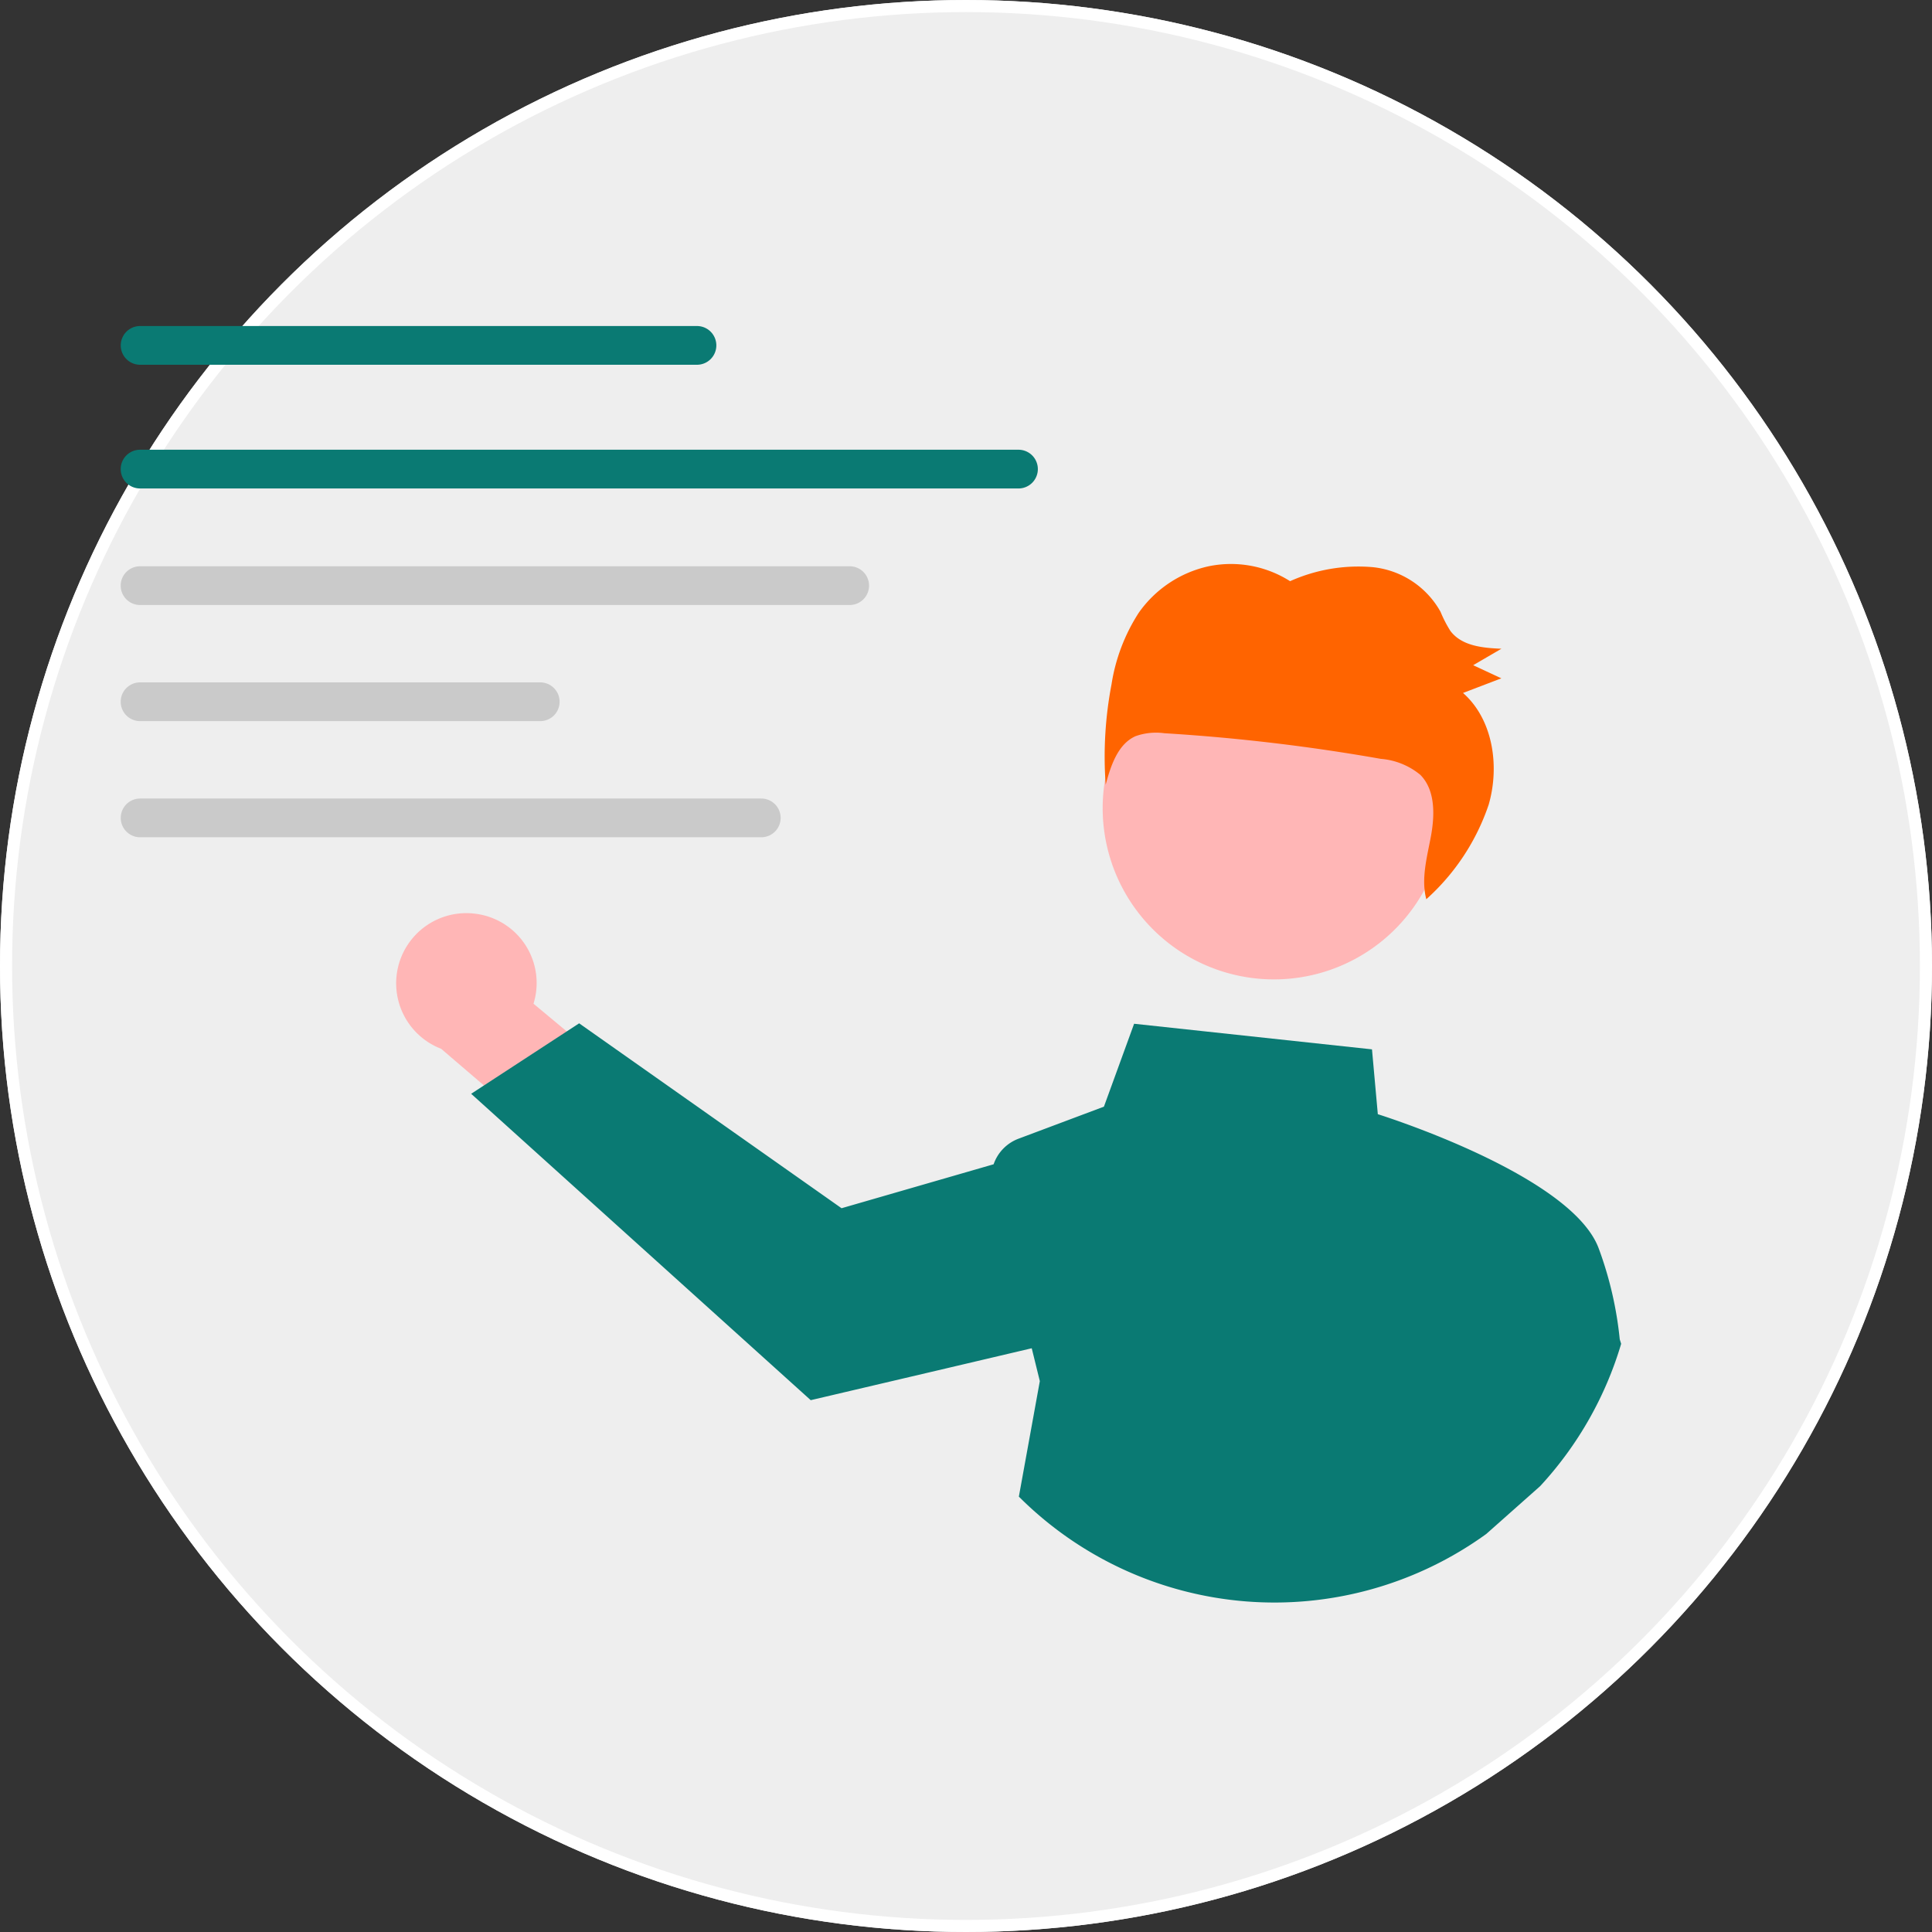
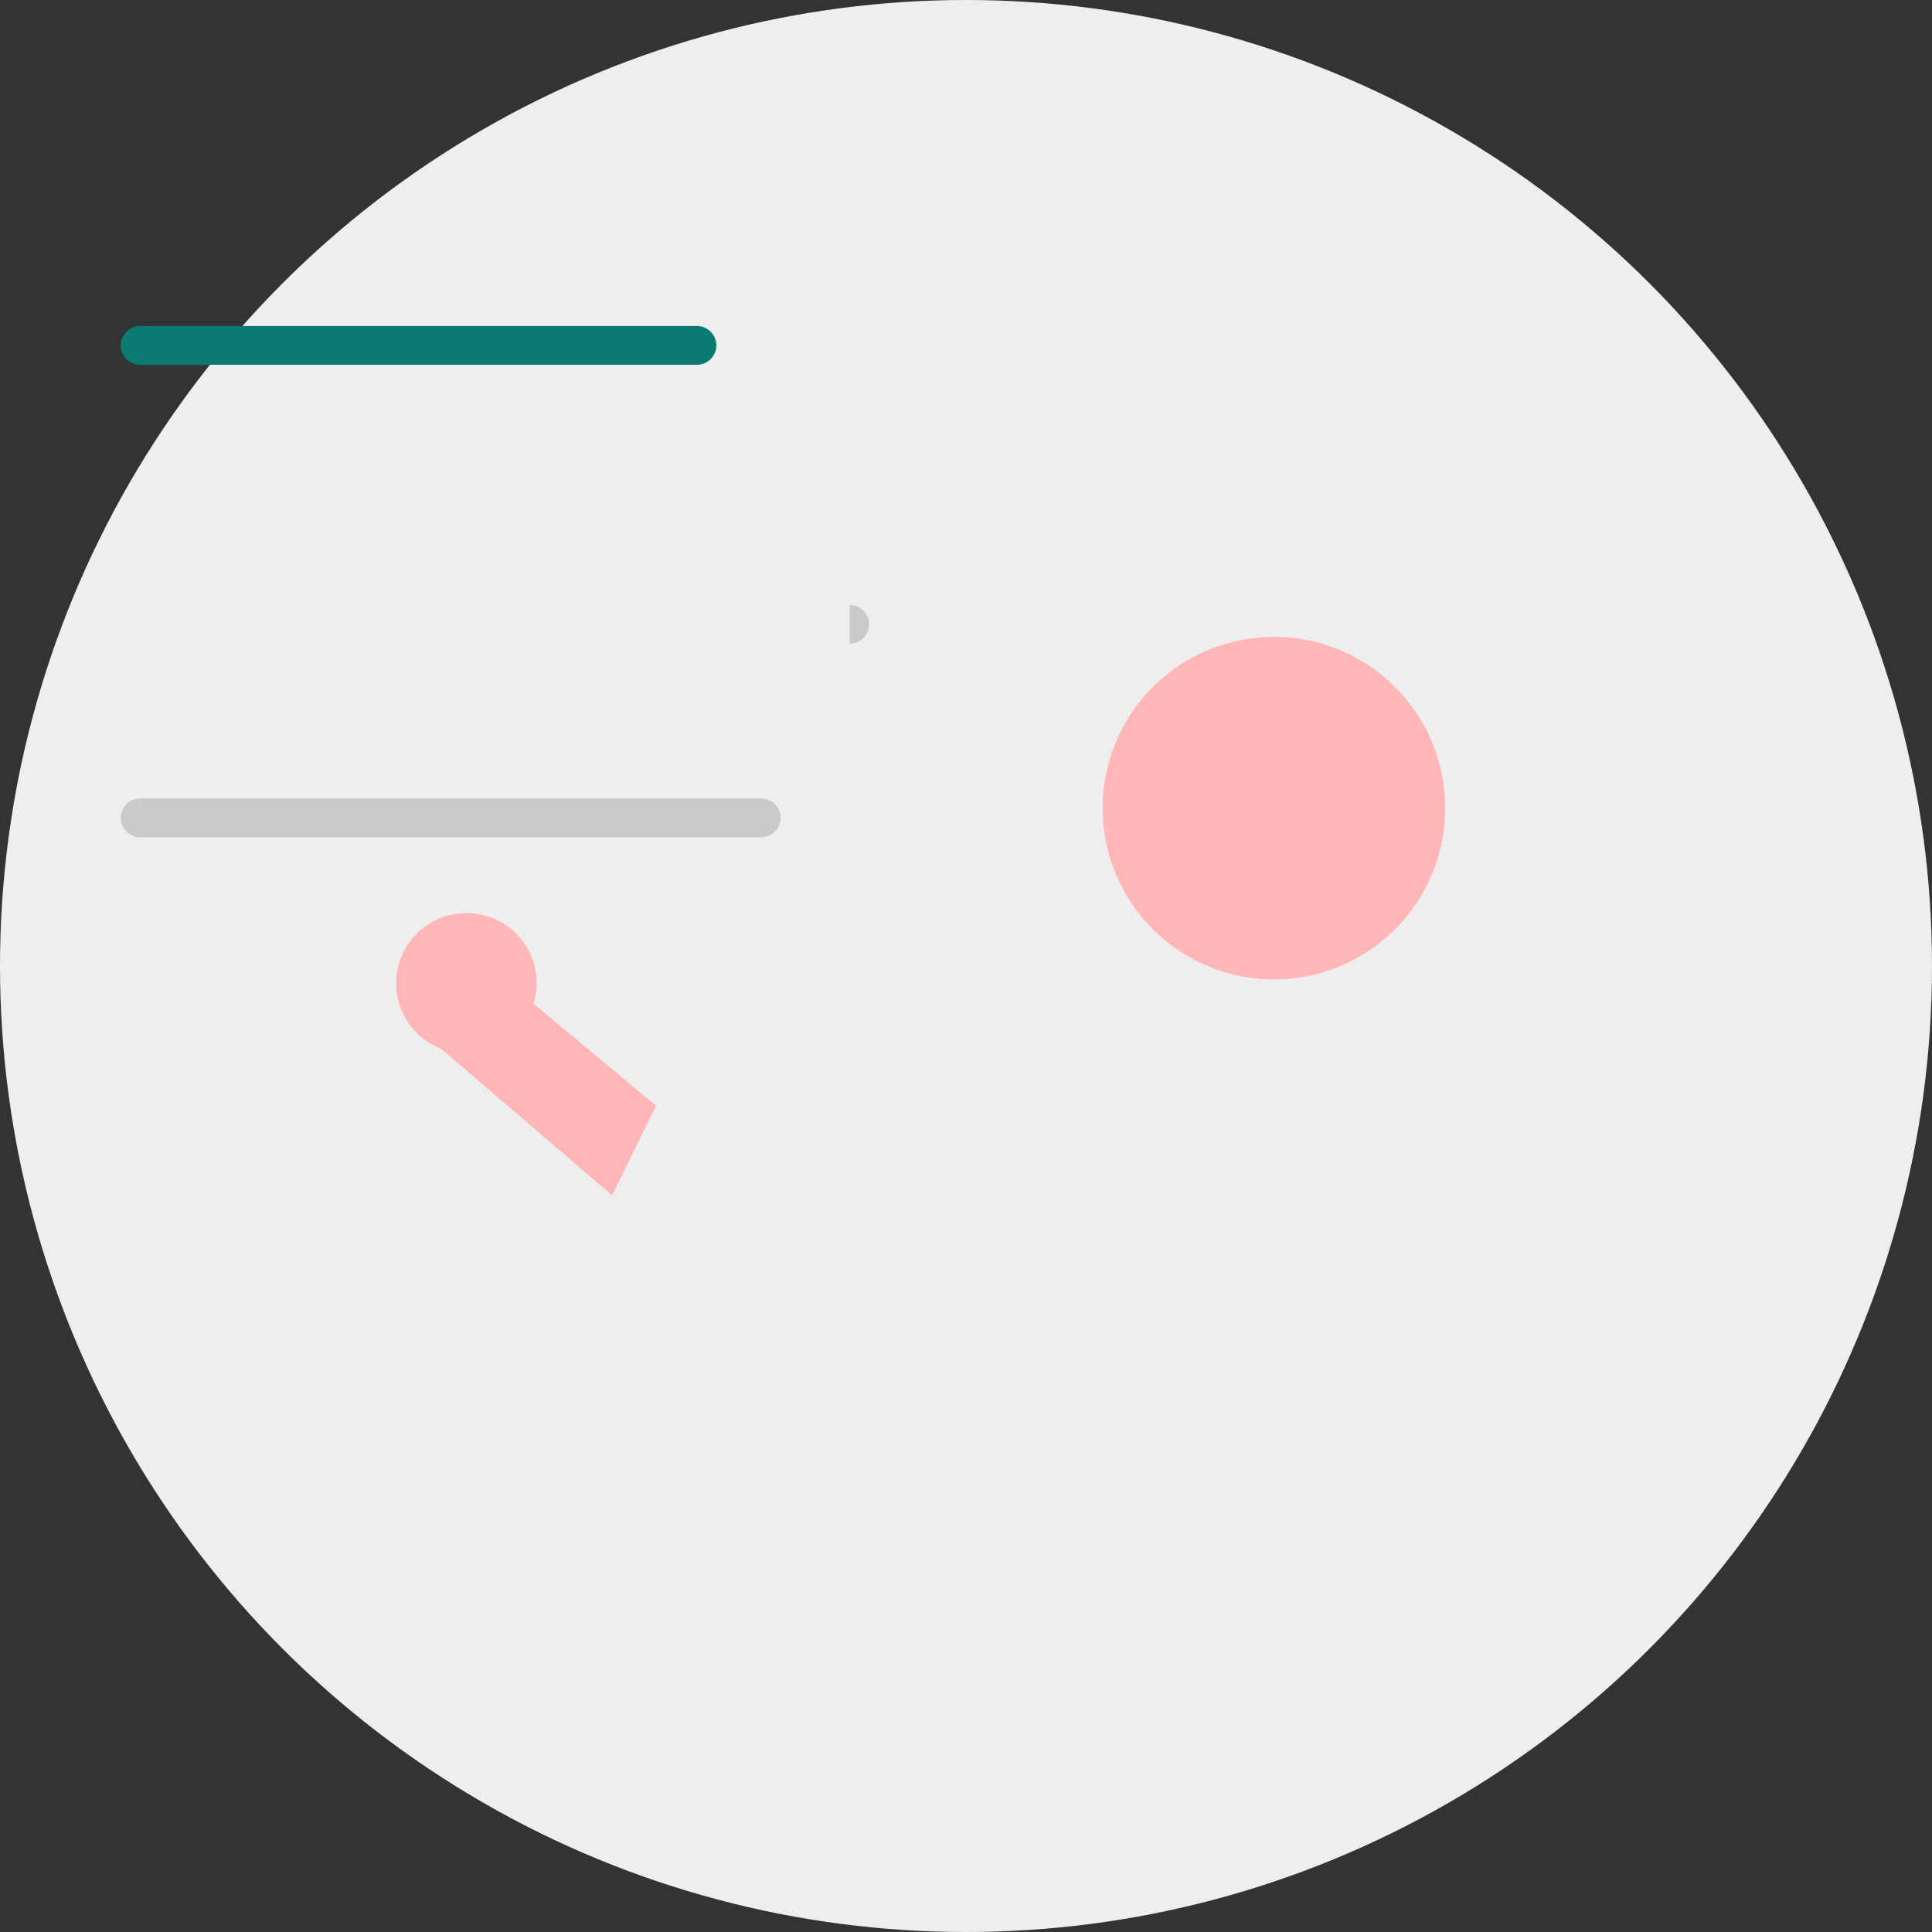
<svg xmlns="http://www.w3.org/2000/svg" height="160" viewBox="0 0 160 160" width="160">
  <rect x="0" y="0" width="160" height="160" fill="#333333" stroke="none" />
  <clipPath id="a">
    <path d="m0 0h124.26v105.714h-124.26z" />
  </clipPath>
  <g fill="#eee" stroke="#fff">
    <circle cx="80" cy="80" r="80" stroke="none" />
-     <circle cx="80" cy="80" fill="none" r="79.5" />
  </g>
  <g clip-path="url(#a)" transform="translate(10 27)">
    <path d="m98.9 196.875a5.779 5.779 0 0 1 4.8 7.449l10.146 8.451-3.632 7.419-14.164-12.137a5.81 5.81 0 0 1 2.85-11.182z" fill="#ffb6b6" transform="translate(-69.518 -148.202)" />
-     <path d="m212.6 259.932a30.417 30.417 0 0 0 -1.759-7.574c-2.194-5.743-16.373-10.464-18.277-11.072l-.483-5.369-19.7-2.12-2.5 6.866-7.066 2.651a3.471 3.471 0 0 0 -2.068 2.12l-6.339 1.832-6.255 1.808-21.732-15.313-1.026.67-6.858 4.475-1.058.691 28.121 25.373 10.447-2.451 7.856-1.848.67 2.722-1.736 9.565a29.93 29.93 0 0 0 38.706 3.094l4.463-3.96a29.892 29.892 0 0 0 6.71-11.788z" fill="#0a7a73" transform="translate(-88.459 -176.014)" />
    <path d="m338.9 104.91a14.184 14.184 0 1 1 -9.007 17.924 14.184 14.184 0 0 1 9.007-17.924" fill="#ffb6b6" transform="translate(-247.855 -78.45)" />
-     <path d="m332.671 83.823a9.573 9.573 0 0 1 5.8-3.861 9.14 9.14 0 0 1 6.74 1.236 13.8 13.8 0 0 1 6.828-1.163 7.278 7.278 0 0 1 5.632 3.7 10.164 10.164 0 0 0 .814 1.58c.94 1.254 2.686 1.416 4.229 1.477l-2.34 1.364 2.332 1.087-3.174 1.212c2.463 2.164 3.058 6.017 2.126 9.246a18.429 18.429 0 0 1 -5.166 7.835c-.441-1.644.044-3.427.367-5.129.341-1.8.4-3.9-.864-5.172a5.871 5.871 0 0 0 -3.271-1.323 158.775 158.775 0 0 0 -17.924-2.122 5.07 5.07 0 0 0 -2.388.244c-1.462.65-2.05 2.434-2.473 4.016a31.845 31.845 0 0 1 .482-8.3 15.211 15.211 0 0 1 2.248-5.923" fill="#ff6400" transform="translate(-248.371 -60.067)" />
    <path d="m47.726 3.208h-46.116a1.6 1.6 0 0 1 0-3.208h46.116a1.6 1.6 0 1 1 0 3.208" fill="#0a7a73" transform="translate(-.006)" />
-     <path d="m74.346 44.679h-72.746a1.6 1.6 0 1 1 0-3.208h72.746a1.6 1.6 0 1 1 0 3.208" fill="#0a7a73" transform="translate(0 -31.226)" />
    <g fill="#cacaca">
-       <path d="m60.367 83.748h-58.767a1.6 1.6 0 0 1 0-3.208h58.767a1.6 1.6 0 1 1 0 3.208" transform="translate(0 -60.644)" />
-       <path d="m34.74 122.673h-33.14a1.6 1.6 0 1 1 0-3.208h33.14a1.6 1.6 0 1 1 0 3.208" transform="translate(0 -89.953)" />
+       <path d="m60.367 83.748h-58.767h58.767a1.6 1.6 0 1 1 0 3.208" transform="translate(0 -60.644)" />
      <path d="m53.054 161.6h-51.441a1.6 1.6 0 0 1 0-3.208h51.441a1.6 1.6 0 0 1 0 3.208z" transform="translate(-.009 -119.261)" />
    </g>
  </g>
</svg>